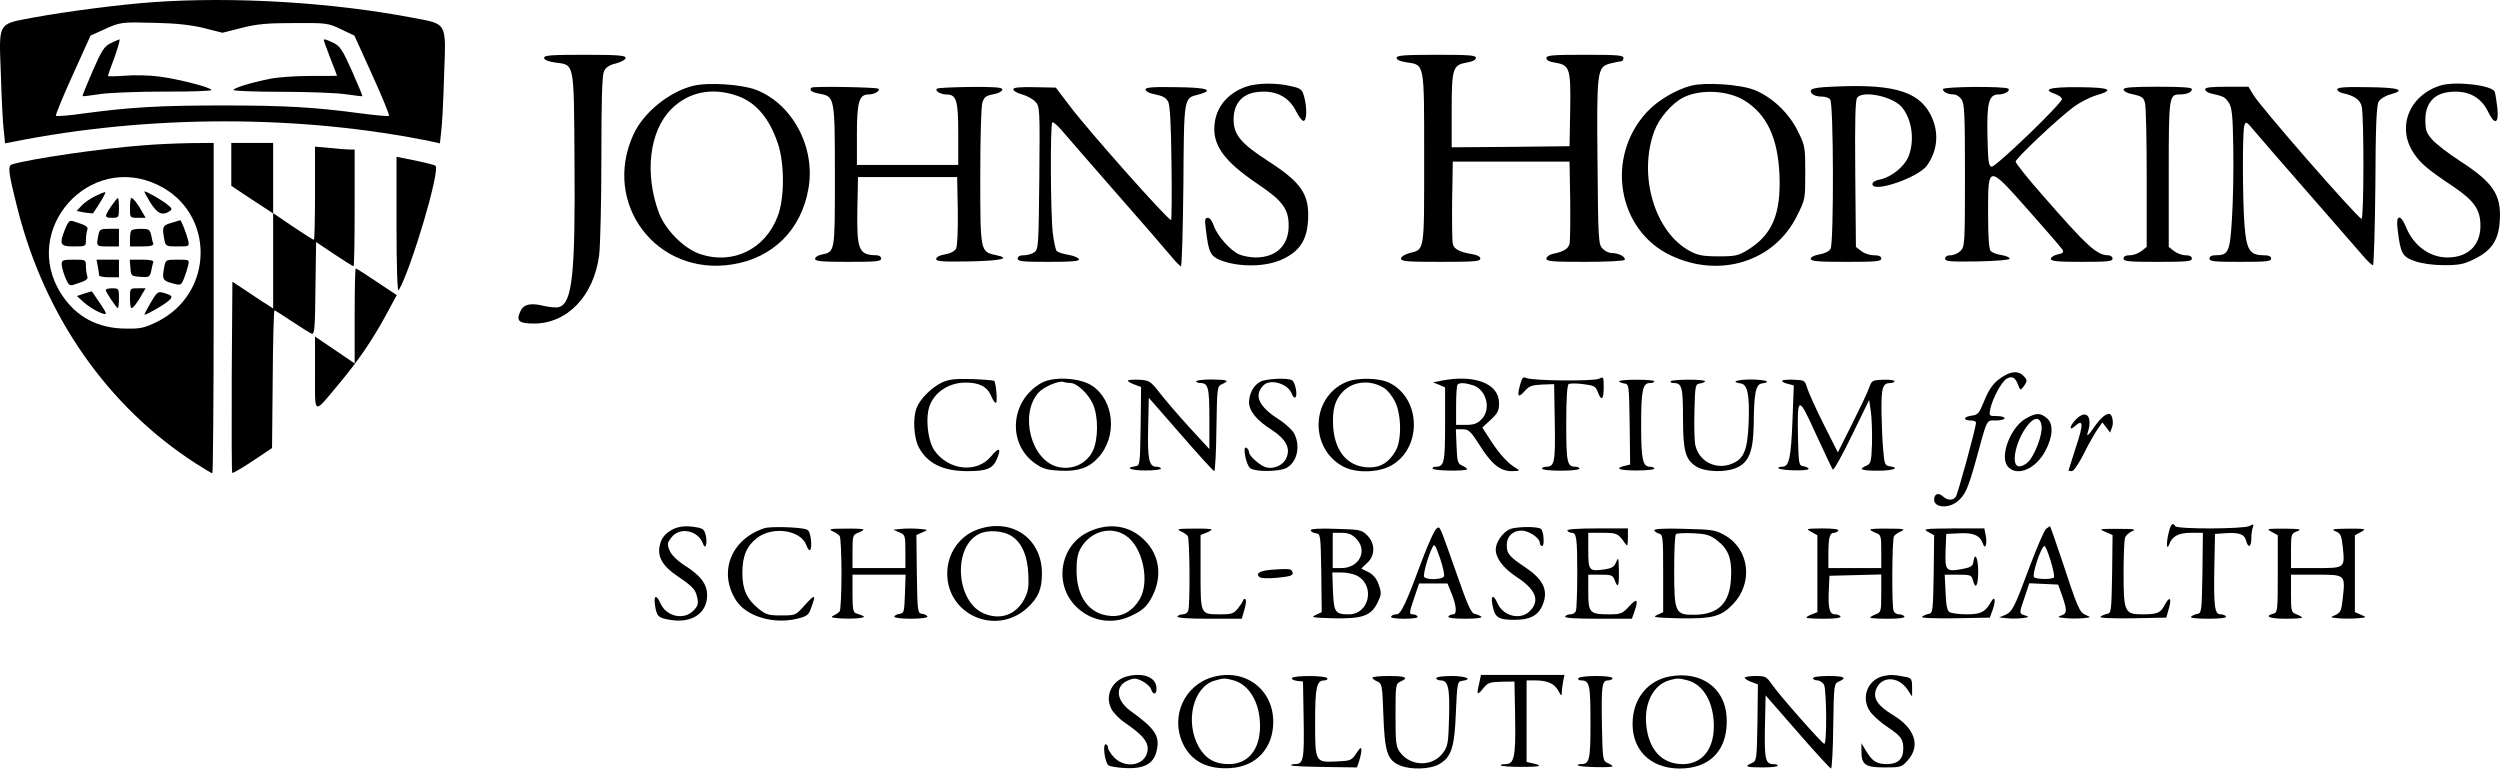
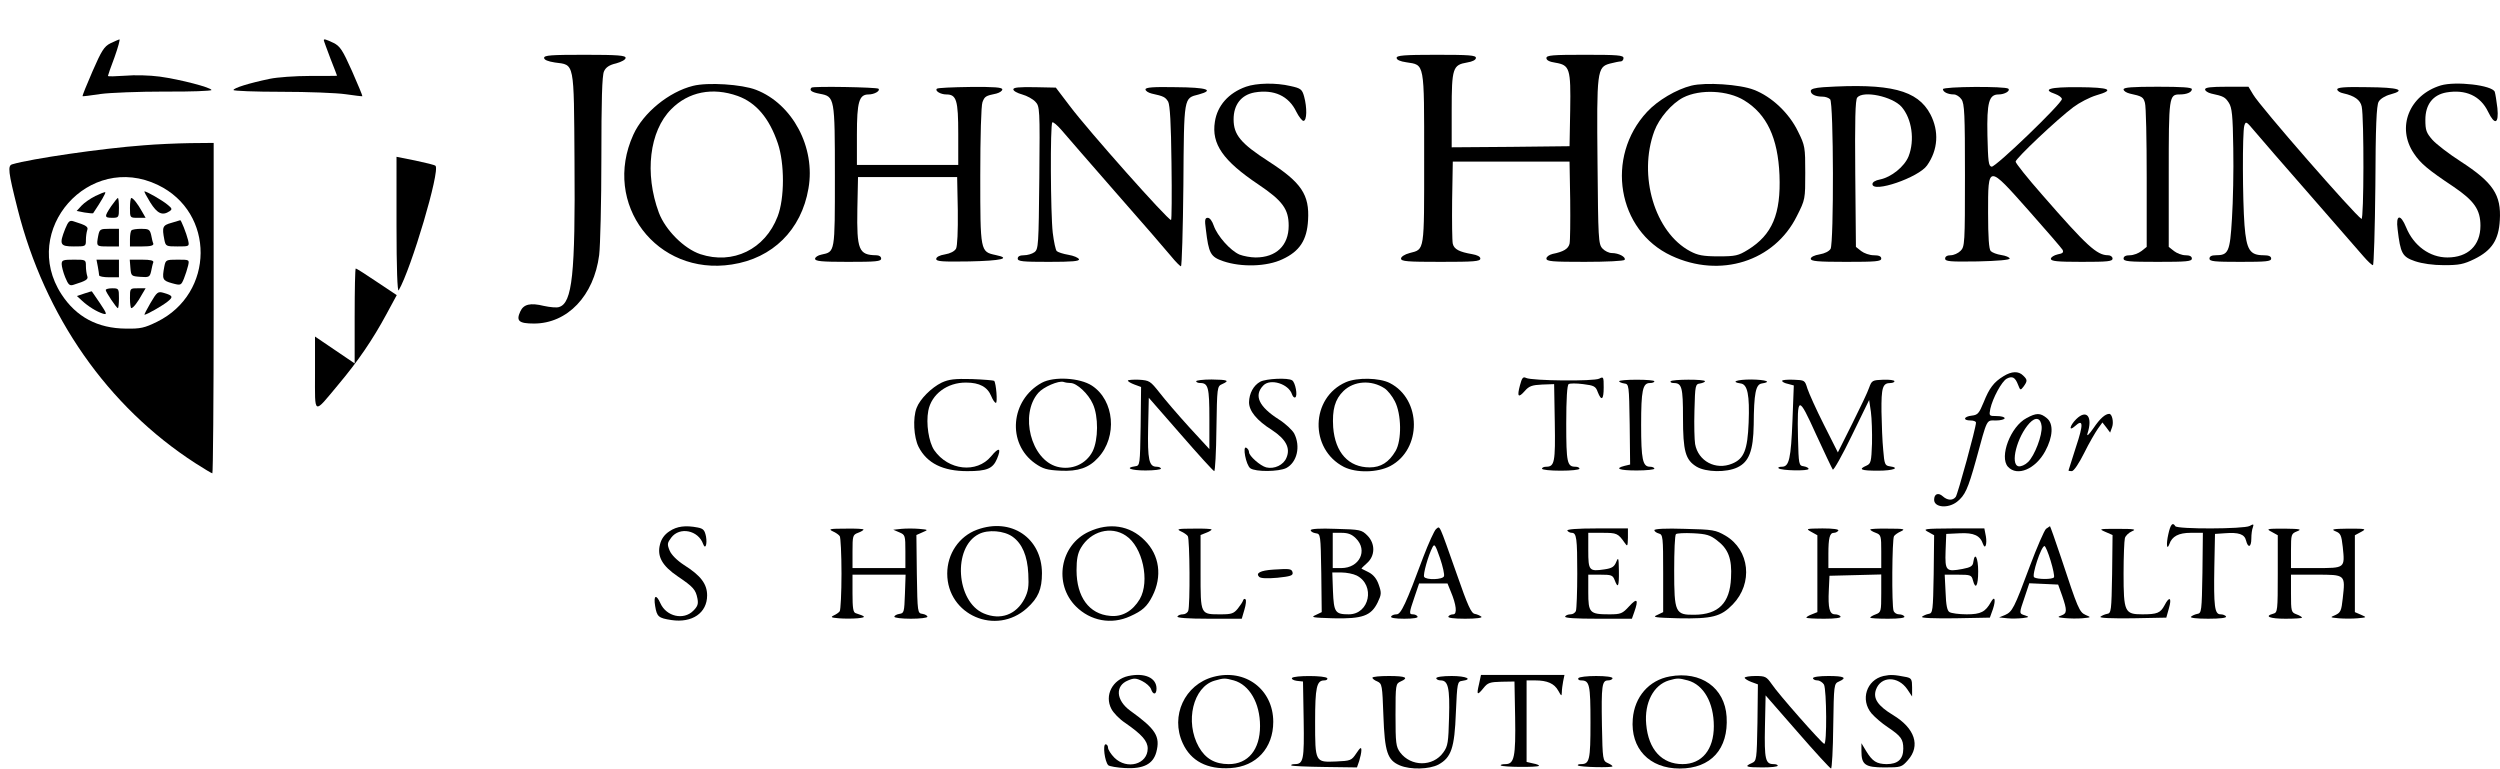
<svg xmlns="http://www.w3.org/2000/svg" xmlns:ns1="http://www.inkscape.org/namespaces/inkscape" xmlns:ns2="http://sodipodi.sourceforge.net/DTD/sodipodi-0.dtd" ns1:version="1.0 (4035a4f, 2020-05-01)" ns2:docname="school-based-health.logo.horizontal.blue.svg" id="svg1250" preserveAspectRatio="xMidYMid meet" viewBox="0 0 1134.878 348.873" height="348.873pt" width="1134.878pt" version="1.0">
  <defs id="defs1254" />
  <ns2:namedview ns1:current-layer="svg1250" ns1:window-maximized="0" ns1:window-y="23" ns1:window-x="0" ns1:cy="233.16465" ns1:cx="489.54783" ns1:zoom="0.52523962" fit-margin-bottom="0" fit-margin-right="0" fit-margin-left="0" fit-margin-top="0" showgrid="false" id="namedview1252" ns1:window-height="910" ns1:window-width="1792" ns1:pageshadow="2" ns1:pageopacity="0" guidetolerance="10" gridtolerance="10" objecttolerance="10" borderopacity="1" bordercolor="#666666" pagecolor="#ffffff" />
  <g id="g1248" stroke="none" fill="#000000" transform="matrix(0.1,0,0,-0.1,-214.002,564.873)">
-     <path id="path1098" d="m 2835,5639 c -153,-11 -398,-43 -544,-70 -164,-31 -156,-17 -147,-258 3,-108 9,-222 13,-254 l 6,-59 31,6 c 621,125 1313,125 1912,1 l 31,-7 6,54 c 4,29 10,143 13,254 9,247 17,232 -147,263 -363,69 -807,96 -1174,70 z m 232,-118 83,-21 87,22 c 70,18 118,22 239,22 147,1 153,0 212,-28 l 61,-29 81,-179 c 45,-99 79,-182 76,-185 -3,-3 -61,2 -128,11 -209,28 -343,36 -628,36 -285,0 -418,-8 -628,-36 -67,-10 -125,-14 -128,-11 -3,3 31,86 76,185 l 81,179 57,26 c 79,36 80,36 237,32 97,-2 165,-10 222,-24 z" />
    <path id="path1100" d="m 2641,5452 c -28,-14 -40,-33 -81,-127 -26,-60 -47,-111 -45,-113 1,-1 37,3 81,10 43,6 175,11 292,11 116,-1 212,3 212,7 0,11 -141,48 -235,61 -45,6 -114,8 -157,4 -43,-3 -78,-4 -78,-1 0,2 13,41 30,85 16,45 26,81 22,81 -4,-1 -22,-9 -41,-18 z" />
    <path id="path1102" d="m 3610,5466 c 0,-3 14,-40 30,-83 17,-42 30,-78 30,-78 0,-1 -55,-1 -122,-1 -68,0 -150,-6 -183,-13 -96,-20 -165,-42 -165,-51 0,-4 98,-8 218,-8 119,0 250,-5 291,-11 41,-6 75,-10 76,-9 1,2 -20,53 -47,114 -43,96 -54,113 -84,128 -36,17 -44,19 -44,12 z" />
    <path id="path1104" d="m 4610,5386 c 0,-9 17,-16 49,-21 90,-12 86,10 89,-449 4,-511 -10,-643 -70,-661 -10,-4 -41,-1 -69,5 -61,15 -92,8 -107,-25 -20,-43 -7,-55 62,-55 152,0 272,126 296,311 5,41 10,239 10,441 0,259 3,375 12,393 8,18 24,29 55,36 25,7 43,17 43,25 0,11 -34,14 -185,14 -152,0 -185,-2 -185,-14 z" />
    <path id="path1106" d="m 8480,5386 c 0,-9 16,-16 44,-20 84,-13 81,4 81,-436 0,-428 3,-412 -66,-430 -23,-6 -39,-17 -39,-25 0,-13 29,-15 180,-15 151,0 180,2 180,15 0,9 -14,16 -37,20 -58,10 -82,22 -88,47 -3,13 -4,102 -3,198 l 3,175 h 265 265 l 3,-175 c 1,-96 0,-185 -3,-198 -6,-23 -27,-36 -77,-46 -16,-4 -28,-13 -28,-21 0,-13 27,-15 174,-15 100,0 177,4 181,9 7,13 -27,31 -58,31 -13,0 -32,9 -43,21 -18,20 -19,44 -22,388 -4,418 -2,435 56,451 20,5 43,10 50,10 6,0 12,7 12,15 0,13 -26,15 -175,15 -148,0 -175,-2 -175,-15 0,-10 14,-17 41,-21 65,-11 70,-26 67,-215 l -3,-164 -267,-3 -268,-2 v 168 c 0,192 5,206 70,217 25,4 40,12 40,21 0,12 -32,14 -180,14 -147,0 -180,-3 -180,-14 z" />
    <path id="path1108" d="m 5286,5259 c -109,-27 -226,-122 -271,-222 -143,-314 106,-642 447,-589 185,28 316,157 348,345 33,186 -72,384 -238,448 -64,25 -219,35 -286,18 z m 203,-46 c 83,-30 143,-100 182,-215 31,-91 31,-250 -1,-332 -57,-149 -203,-220 -351,-171 -74,25 -158,109 -188,188 -66,178 -43,371 56,470 78,79 187,101 302,60 z" />
    <path id="path1110" d="m 7796,5255 c -79,-28 -130,-86 -141,-159 -16,-101 37,-177 198,-285 110,-74 137,-112 137,-187 0,-90 -57,-144 -150,-144 -22,0 -55,6 -73,13 -42,18 -101,85 -117,131 -7,21 -18,36 -27,36 -13,0 -15,-9 -9,-52 13,-110 21,-125 79,-145 82,-28 198,-25 269,9 78,36 111,87 116,177 7,116 -30,171 -179,267 -127,82 -159,121 -159,191 0,67 35,111 95,122 88,15 155,-15 190,-88 11,-22 26,-41 32,-41 16,0 17,60 3,111 -9,32 -15,37 -61,47 -67,16 -155,14 -203,-3 z" />
    <path id="path1112" d="m 9818,5260 c -68,-17 -153,-67 -201,-119 -191,-205 -135,-539 110,-653 222,-104 468,-26 570,180 38,75 38,77 38,196 0,116 -1,124 -33,188 -40,83 -119,158 -200,189 -64,25 -219,35 -284,19 z m 240,-67 c 103,-63 153,-171 160,-339 7,-177 -33,-271 -143,-339 -44,-27 -56,-30 -134,-30 -70,0 -94,5 -128,23 -161,85 -238,344 -163,546 22,59 79,125 131,152 77,39 202,33 277,-13 z" />
    <path id="path1114" d="m 13220,5261 c -144,-44 -202,-191 -122,-309 30,-45 63,-73 180,-151 94,-64 122,-104 122,-177 0,-90 -57,-144 -150,-144 -80,0 -153,53 -187,136 -26,64 -48,59 -39,-8 13,-110 21,-125 79,-145 33,-11 81,-18 132,-18 68,0 89,4 138,28 79,39 110,87 115,176 7,115 -30,171 -178,267 -53,34 -110,78 -128,98 -28,32 -32,44 -32,91 0,69 34,113 95,124 88,15 155,-15 190,-88 30,-62 49,-55 42,17 -4,32 -9,65 -12,74 -12,30 -177,49 -245,29 z" />
    <path id="path1116" d="m 5824,5251 c -12,-12 0,-21 38,-28 67,-13 68,-15 68,-375 0,-348 1,-342 -61,-355 -16,-3 -29,-12 -29,-19 0,-11 29,-14 150,-14 127,0 150,2 150,15 0,9 -9,15 -22,15 -80,1 -89,24 -86,210 l 3,145 h 225 225 l 3,-153 c 1,-93 -2,-160 -8,-172 -7,-12 -26,-22 -50,-26 -25,-4 -40,-12 -40,-21 0,-11 27,-13 150,-11 146,3 193,14 120,29 -70,15 -70,15 -70,359 0,179 4,320 10,335 10,26 14,29 63,39 15,4 27,12 27,19 0,9 -36,12 -145,11 -80,-1 -149,-4 -152,-8 -10,-10 17,-26 43,-26 46,0 54,-26 54,-178 v -142 h -230 -230 v 138 c 0,149 10,182 53,182 26,0 54,16 45,26 -8,7 -297,12 -304,5 z" />
    <path id="path1118" d="m 6740,5243 c 0,-7 18,-17 40,-23 22,-6 49,-21 60,-33 20,-21 21,-31 18,-345 -3,-307 -4,-324 -22,-338 -11,-8 -32,-14 -48,-14 -18,0 -28,-5 -28,-15 0,-13 22,-15 141,-15 107,0 140,3 137,12 -3,7 -24,16 -48,20 -24,4 -48,12 -53,17 -5,5 -13,42 -18,83 -10,86 -12,492 -2,501 3,4 22,-12 42,-35 20,-24 131,-151 246,-283 116,-132 228,-261 250,-288 21,-26 42,-47 46,-47 4,0 9,166 11,368 3,408 1,394 70,412 73,20 37,32 -105,33 -103,2 -137,-1 -137,-10 0,-7 12,-15 28,-19 55,-12 62,-16 75,-37 8,-16 13,-97 15,-279 2,-142 1,-258 -2,-258 -15,0 -375,405 -460,518 l -63,83 -96,2 c -71,1 -97,-1 -97,-10 z" />
    <path id="path1120" d="m 10418,5253 c -40,-3 -58,-8 -58,-17 0,-16 22,-26 54,-26 12,0 27,-5 34,-12 16,-16 17,-650 2,-679 -7,-11 -26,-21 -50,-25 -24,-4 -40,-12 -40,-20 0,-11 31,-14 160,-14 136,0 160,2 160,15 0,10 -10,15 -34,15 -19,0 -44,9 -57,19 l -24,19 -3,332 c -2,241 0,336 9,346 27,33 159,5 201,-42 47,-54 61,-151 32,-225 -19,-47 -79,-95 -130,-105 -21,-4 -34,-12 -34,-21 0,-42 210,30 248,85 50,71 55,155 15,232 -58,110 -182,142 -485,123 z" />
    <path id="path1122" d="m 10960,5244 c 0,-13 23,-24 50,-24 10,0 26,-10 34,-22 14,-19 16,-69 16,-345 0,-310 -1,-324 -20,-343 -11,-11 -31,-20 -45,-20 -16,0 -25,-6 -25,-15 0,-13 21,-15 148,-13 91,2 146,7 145,13 -1,6 -18,13 -38,16 -20,3 -41,11 -48,18 -8,8 -12,61 -12,174 0,220 -2,220 186,8 79,-89 147,-168 152,-176 6,-12 1,-17 -22,-21 -17,-4 -31,-13 -31,-20 0,-11 28,-14 140,-14 118,0 140,2 140,15 0,8 -9,15 -20,15 -51,0 -96,41 -299,274 -67,76 -121,144 -121,151 0,14 188,192 263,248 27,20 73,44 103,53 87,25 62,36 -81,37 -131,1 -167,-10 -105,-31 16,-6 30,-16 30,-23 0,-20 -301,-310 -319,-307 -14,3 -16,22 -19,142 -3,151 7,186 51,186 27,0 54,16 44,26 -12,12 -297,10 -297,-2 z" />
    <path id="path1124" d="m 11780,5243 c 0,-7 12,-15 28,-19 56,-12 62,-16 69,-42 5,-15 8,-168 8,-340 v -314 l -24,-19 c -13,-10 -36,-19 -52,-19 -19,0 -29,-5 -29,-15 0,-13 24,-15 155,-15 131,0 155,2 155,15 0,10 -10,15 -29,15 -16,0 -39,9 -52,19 l -24,19 v 330 c 0,353 1,362 50,362 32,0 55,10 55,24 0,8 -45,11 -155,11 -116,0 -155,-3 -155,-12 z" />
    <path id="path1126" d="m 12150,5243 c 0,-7 12,-15 28,-19 56,-12 63,-16 80,-42 14,-22 18,-56 20,-207 2,-99 -1,-242 -6,-319 -9,-152 -16,-166 -74,-166 -18,0 -28,-5 -28,-15 0,-13 22,-15 140,-15 118,0 140,2 140,15 0,10 -10,15 -34,15 -63,0 -78,24 -87,136 -9,117 -10,419 -1,452 7,22 9,20 47,-25 22,-26 134,-156 250,-288 115,-132 225,-258 244,-280 19,-22 38,-40 43,-40 4,0 9,162 11,360 1,268 5,366 15,382 7,13 30,27 53,33 74,20 39,32 -104,33 -103,2 -137,-1 -137,-10 0,-7 12,-15 28,-18 50,-11 77,-30 83,-60 11,-51 10,-517 -1,-510 -33,21 -462,512 -492,565 l -21,35 h -98 c -72,0 -99,-3 -99,-12 z" />
    <path id="path1128" d="m 2791,4989 c -190,-14 -511,-61 -595,-86 -22,-6 -19,-33 24,-203 123,-487 409,-897 807,-1154 39,-25 74,-46 77,-46 3,0 6,338 6,750 v 750 l -107,-1 c -60,-1 -155,-5 -212,-10 z m 66,-180 c 260,-125 258,-492 -4,-621 -57,-28 -75,-32 -141,-31 -129,1 -226,53 -293,156 -189,291 125,647 438,496 z" />
    <path id="path1130" d="m 2573,4759 c -22,-11 -50,-30 -63,-44 l -22,-24 36,-7 c 20,-3 38,-5 39,-3 37,55 58,92 55,95 -2,2 -22,-6 -45,-17 z" />
    <path id="path1132" d="m 2822,4730 c 32,-51 55,-62 88,-40 13,9 11,13 -10,30 -24,20 -94,60 -104,60 -3,0 9,-22 26,-50 z" />
    <path id="path1134" d="m 2645,4713 c -32,-48 -32,-53 5,-53 29,0 30,2 30,45 0,25 -2,45 -5,45 -2,0 -16,-17 -30,-37 z" />
    <path id="path1136" d="m 2730,4705 c 0,-45 0,-45 35,-45 h 36 l -16,28 c -19,34 -40,62 -49,62 -3,0 -6,-20 -6,-45 z" />
    <path id="path1138" d="m 2436,4610 c -28,-71 -24,-80 39,-80 54,0 55,0 55,29 0,16 3,36 6,45 6,15 -4,22 -62,40 -18,6 -24,0 -38,-34 z" />
    <path id="path1140" d="m 2918,4637 c -40,-11 -43,-19 -32,-76 6,-30 8,-31 60,-31 54,0 54,0 48,28 -8,32 -32,93 -36,91 -2,-1 -20,-6 -40,-12 z" />
    <path id="path1142" d="m 2586,4579 c -9,-49 -9,-49 44,-49 h 50 v 40 40 h -44 c -41,0 -44,-2 -50,-31 z" />
    <path id="path1144" d="m 2737,4603 c -4,-3 -7,-21 -7,-40 v -33 h 55 c 39,0 53,4 51,13 -3,6 -7,24 -10,40 -6,24 -11,27 -45,27 -21,0 -41,-3 -44,-7 z" />
    <path id="path1146" d="m 2420,4450 c 0,-11 7,-38 16,-60 14,-34 20,-40 38,-34 58,18 68,25 62,40 -3,9 -6,29 -6,45 0,29 -1,29 -55,29 -48,0 -55,-2 -55,-20 z" />
    <path id="path1148" d="m 2584,4439 c 3,-17 6,-35 6,-40 0,-5 20,-9 45,-9 h 45 v 40 40 h -51 -51 z" />
    <path id="path1150" d="m 2732,4433 c 3,-37 4,-38 45,-41 39,-3 43,-1 49,25 3,15 7,34 10,41 2,8 -12,12 -52,12 h -55 z" />
    <path id="path1152" d="m 2886,4439 c -11,-58 -8,-64 35,-76 40,-11 41,-10 54,21 7,17 15,43 19,59 6,27 6,27 -48,27 -52,0 -54,-1 -60,-31 z" />
    <path id="path1154" d="m 2620,4332 c 0,-9 49,-82 55,-82 3,0 5,20 5,45 0,43 -1,45 -30,45 -16,0 -30,-3 -30,-8 z" />
    <path id="path1156" d="m 2730,4295 c 0,-25 3,-45 6,-45 9,0 30,28 49,63 l 16,27 h -36 c -35,0 -35,0 -35,-45 z" />
    <path id="path1158" d="m 2522,4316 -33,-11 23,-21 c 29,-27 67,-50 95,-59 20,-6 19,-1 -13,47 -20,29 -37,54 -37,54 -1,1 -17,-4 -35,-10 z" />
    <path id="path1160" d="m 2823,4273 c -17,-29 -29,-53 -27,-53 10,0 80,40 104,59 28,22 25,28 -16,40 -27,8 -31,5 -61,-46 z" />
-     <path id="path1162" d="m 3190,4903 v -98 l 95,-63 95,-62 v -216 -216 l -27,18 c -16,9 -57,37 -93,61 l -65,43 -3,-431 c -1,-238 0,-434 2,-437 3,-2 45,22 93,54 l 88,59 3,313 c 1,171 5,312 8,312 3,0 38,-23 79,-50 42,-28 82,-53 90,-56 13,-5 15,24 17,205 l 3,211 82,-55 c 45,-30 85,-55 88,-55 3,0 5,119 5,265 v 265 h -22 c -13,0 -53,3 -90,7 l -68,6 v -212 c 0,-116 -2,-211 -5,-211 -3,0 -46,27 -95,60 l -90,61 v 159 160 h -95 -95 z" />
    <path id="path1164" d="m 3940,4626 c 0,-195 4,-305 10,-295 57,98 189,543 167,565 -3,4 -45,14 -92,24 l -85,17 z" />
    <path id="path1166" d="m 3750,4215 v -216 l -90,61 -90,61 v -167 c 0,-193 -9,-189 106,-51 89,106 156,204 218,319 l 47,87 -90,60 c -50,34 -93,61 -96,61 -3,0 -5,-97 -5,-215 z" />
    <path id="path1168" d="m 11235,3941 c -44,-27 -64,-53 -90,-118 -21,-51 -27,-58 -54,-61 -37,-4 -42,-22 -6,-22 14,0 25,-4 25,-10 0,-23 -83,-326 -92,-337 -14,-18 -38,-16 -59,3 -20,18 -39,11 -39,-16 0,-35 63,-41 104,-9 36,29 49,56 86,189 53,194 46,180 91,180 21,0 39,5 39,10 0,6 -16,10 -36,10 -35,0 -35,1 -29,33 11,49 52,125 75,137 25,13 38,6 51,-28 10,-26 11,-26 25,-8 18,25 18,31 -2,50 -21,21 -52,20 -89,-3 z" />
    <path id="path1170" d="m 9040,3900 c -14,-52 -8,-60 22,-26 19,22 33,27 78,29 l 55,2 3,-174 c 3,-180 -1,-201 -39,-201 -11,0 -19,-4 -19,-9 0,-5 38,-9 85,-9 47,0 85,4 85,9 0,5 -8,9 -18,9 -38,0 -42,18 -42,196 0,113 4,175 11,179 6,4 35,4 66,0 49,-6 57,-10 66,-36 17,-43 27,-35 27,21 0,48 -1,50 -20,40 -24,-13 -305,-10 -332,3 -14,7 -19,1 -28,-33 z" />
    <path id="path1172" d="m 6415,3912 c -47,-23 -99,-75 -114,-115 -18,-46 -13,-133 9,-177 38,-74 110,-110 221,-110 89,0 116,11 135,56 21,50 9,55 -27,11 -65,-78 -194,-64 -258,28 -25,37 -38,121 -27,179 14,75 86,129 172,128 61,0 97,-20 114,-62 7,-17 16,-30 21,-30 8,0 1,90 -8,100 -2,2 -48,6 -101,8 -79,2 -104,-1 -137,-16 z" />
    <path id="path1174" d="m 6869,3911 c -142,-78 -159,-275 -30,-366 36,-25 54,-30 115,-33 80,-4 130,13 172,60 87,95 73,259 -29,326 -55,36 -173,43 -228,13 z m 131,-1 c 28,0 81,-49 101,-95 26,-56 25,-163 -1,-215 -30,-59 -96,-87 -161,-70 -119,32 -171,237 -86,335 23,27 93,57 115,50 8,-3 22,-5 32,-5 z" />
    <path id="path1176" d="m 7260,3921 c 0,-4 14,-12 30,-18 l 30,-11 -2,-179 c -3,-176 -3,-178 -25,-181 -49,-7 -19,-19 47,-19 39,0 70,4 70,8 0,5 -9,9 -20,9 -34,0 -41,32 -38,177 l 3,136 145,-166 c 80,-92 148,-167 152,-167 4,0 9,87 10,193 3,188 3,192 26,202 36,16 26,20 -48,21 -39,0 -70,-4 -70,-8 0,-4 8,-8 18,-8 37,0 42,-20 42,-162 v -138 l -92,100 c -50,55 -111,126 -134,156 -42,53 -46,56 -94,59 -27,1 -50,-1 -50,-4 z" />
    <path id="path1178" d="m 7861,3916 c -31,-17 -50,-53 -51,-93 0,-40 35,-83 105,-127 62,-41 84,-81 65,-125 -13,-33 -55,-53 -92,-44 -27,7 -78,52 -78,69 0,7 -5,16 -12,20 -19,12 -2,-79 18,-93 24,-17 128,-16 163,1 49,26 66,98 36,157 -9,16 -40,45 -70,64 -91,58 -114,109 -70,154 32,33 115,7 130,-40 4,-11 10,-17 15,-14 12,7 0,68 -14,77 -18,13 -119,8 -145,-6 z" />
    <path id="path1180" d="m 8250,3914 c -161,-70 -167,-304 -9,-385 56,-28 152,-26 210,4 144,76 143,303 -2,377 -47,24 -148,26 -199,4 z m 175,-28 c 14,-9 35,-35 47,-59 30,-58 32,-177 3,-226 -30,-51 -67,-74 -117,-74 -96,0 -157,67 -166,182 -5,81 8,127 47,165 48,46 126,51 186,12 z" />
-     <path id="path1182" d="m 8680,3920 -35,-7 28,-11 27,-12 v -168 c 0,-174 -4,-192 -43,-192 -10,0 -16,-4 -13,-9 7,-10 156,-12 156,-2 0,3 -10,11 -22,16 -21,9 -23,18 -26,88 l -3,77 h 31 c 26,0 36,-8 74,-68 58,-92 96,-122 149,-122 36,1 39,2 22,12 -36,20 -75,61 -116,124 l -40,62 38,35 c 32,30 38,41 38,76 0,89 -112,132 -265,101 z m 149,-21 c 60,-21 81,-110 36,-154 -18,-19 -35,-25 -70,-25 h -45 v 88 c 0,49 3,92 7,95 9,10 36,8 72,-4 z" />
    <path id="path1184" d="m 9490,3918 c 0,-3 10,-8 23,-10 22,-3 22,-5 25,-185 l 2,-183 -25,-6 c -48,-12 -24,-21 55,-21 44,0 80,4 80,8 0,5 -9,9 -20,9 -33,0 -40,33 -40,190 0,157 7,190 40,190 11,0 20,3 20,8 0,4 -36,7 -80,7 -44,0 -80,-3 -80,-7 z" />
    <path id="path1186" d="m 9724,3918 c -3,-4 3,-8 13,-8 38,0 43,-19 43,-157 0,-153 11,-192 62,-223 42,-25 135,-27 185,-3 53,25 72,76 74,193 1,143 9,184 37,188 47,7 19,17 -48,18 -66,0 -96,-11 -48,-18 31,-4 41,-52 36,-178 -5,-124 -21,-164 -75,-186 -74,-31 -154,11 -168,89 -3,18 -5,86 -3,152 3,116 4,120 26,123 12,2 22,7 22,10 0,10 -150,9 -156,0 z" />
    <path id="path1188" d="m 10230,3920 c 0,-5 12,-11 27,-14 l 26,-7 -6,-158 c -7,-175 -15,-211 -48,-211 -12,0 -19,-3 -15,-7 11,-11 136,-13 136,-3 0,5 -10,10 -22,12 -22,3 -23,7 -26,129 -4,194 1,195 82,16 38,-83 73,-156 76,-160 4,-4 43,65 86,154 l 79,162 8,-54 c 4,-30 6,-94 5,-144 -3,-82 -5,-91 -25,-100 -39,-17 -26,-23 52,-23 70,0 103,13 53,20 -21,3 -24,10 -29,73 -4,39 -7,117 -8,175 -1,110 5,130 41,130 10,0 18,4 18,8 0,5 -23,8 -51,7 -49,-2 -52,-3 -64,-36 -6,-19 -41,-92 -77,-164 l -65,-130 -63,125 c -35,69 -68,143 -75,164 -12,39 -12,39 -63,41 -29,1 -52,-1 -52,-5 z" />
    <path id="path1190" d="m 11340,3751 c -73,-38 -125,-176 -85,-221 42,-46 125,-11 169,70 36,66 39,126 7,151 -29,24 -47,24 -91,0 z m 68,-37 c 4,-40 -32,-135 -62,-163 -13,-13 -32,-21 -43,-19 -39,8 -7,134 50,196 28,30 51,24 55,-14 z" />
    <path id="path1192" d="m 11565,3746 c -30,-30 -35,-58 -6,-32 38,35 40,11 5,-94 -18,-58 -34,-106 -34,-107 0,-2 7,-3 15,-3 9,0 32,34 56,82 22,45 51,94 62,110 l 21,29 18,-23 17,-23 9,25 c 8,22 0,60 -13,60 -18,0 -42,-21 -71,-64 -21,-30 -32,-41 -28,-26 25,77 -3,113 -51,66 z" />
    <path id="path1194" d="m 11983,3223 c -10,-44 -7,-76 5,-44 12,35 42,51 97,51 h 55 l -2,-182 c -3,-174 -4,-183 -23,-186 -11,-2 -24,-8 -29,-13 -6,-5 25,-9 78,-9 55,0 85,4 81,10 -3,6 -15,10 -25,10 -27,0 -31,37 -28,215 l 3,150 44,3 c 64,5 90,-4 97,-33 9,-36 24,-31 24,9 0,19 3,42 7,51 5,15 3,16 -15,6 -26,-14 -328,-15 -337,-1 -12,20 -22,9 -32,-37 z" />
    <path id="path1196" d="m 5179,3237 c -23,-15 -37,-35 -43,-60 -14,-54 10,-97 81,-145 71,-48 81,-60 89,-100 5,-25 1,-36 -19,-56 -44,-44 -122,-26 -149,34 -19,43 -32,37 -24,-12 8,-49 15,-55 74,-64 94,-14 162,32 162,112 0,52 -29,90 -105,138 -32,21 -57,46 -65,65 -12,29 -11,35 7,59 38,51 123,34 145,-29 10,-27 19,-1 13,34 -6,29 -12,36 -37,41 -56,11 -95,6 -129,-17 z" />
-     <path id="path1198" d="m 5610,3251 c -153,-50 -211,-202 -127,-330 47,-71 169,-107 275,-81 40,9 52,17 60,38 29,76 25,79 -28,20 -37,-42 -39,-43 -103,-43 -58,0 -69,3 -103,30 -54,44 -74,88 -74,163 0,77 20,123 67,159 71,54 197,36 223,-32 15,-39 25,-29 22,19 -3,30 -9,47 -20,51 -27,11 -165,15 -192,6 z" />
    <path id="path1200" d="m 6575,3244 c -81,-30 -135,-109 -135,-199 0,-188 221,-284 362,-157 51,46 68,86 68,159 -1,160 -140,254 -295,197 z m 162,-32 c 43,-31 67,-86 71,-168 3,-58 0,-79 -17,-113 -38,-73 -109,-99 -185,-67 -126,53 -142,300 -23,360 42,22 115,16 154,-12 z" />
    <path id="path1202" d="m 7083,3235 c -131,-60 -161,-237 -59,-339 66,-66 161,-84 246,-45 56,25 77,44 101,91 46,90 33,187 -35,254 -67,68 -161,82 -253,39 z m 168,-18 c 76,-50 110,-207 63,-288 -32,-54 -80,-82 -135,-76 -95,8 -152,86 -152,207 0,49 5,77 20,102 44,75 136,101 204,55 z" />
    <path id="path1204" d="m 8659,3247 c -8,-7 -34,-64 -58,-127 -78,-210 -101,-260 -121,-260 -11,0 -22,-4 -25,-10 -4,-6 18,-10 60,-10 42,0 64,4 60,10 -3,6 -13,10 -21,10 -18,0 -18,5 7,78 l 21,62 h 64 65 l 15,-37 c 25,-59 30,-103 11,-103 -9,0 -19,-4 -22,-10 -4,-6 24,-10 76,-10 50,0 79,4 74,9 -6,5 -19,11 -30,13 -16,2 -32,37 -81,178 -85,240 -76,221 -95,207 z m 36,-214 c -5,-16 -81,-18 -90,-3 -6,10 18,96 38,135 9,17 13,10 34,-50 13,-38 21,-75 18,-82 z" />
-     <path id="path1206" d="m 8993,3246 c -32,-14 -63,-60 -63,-91 0,-41 34,-85 94,-125 88,-57 108,-108 61,-155 -42,-43 -121,-24 -147,35 -18,42 -32,38 -23,-7 10,-57 26,-68 99,-68 77,0 114,22 133,79 20,59 -5,107 -81,158 -75,50 -86,63 -86,103 0,39 27,65 67,65 33,0 83,-33 83,-56 0,-8 5,-14 11,-14 11,0 7,66 -5,77 -12,13 -114,12 -143,-1 z" />
    <path id="path1208" d="m 11428,3248 c -8,-7 -41,-83 -73,-168 -72,-194 -80,-208 -113,-223 l -27,-11 38,-4 c 20,-2 52,-1 70,1 29,4 30,5 10,12 -28,9 -28,7 -2,83 l 21,63 66,-3 65,-3 18,-50 c 23,-67 23,-81 -3,-90 -20,-7 -18,-9 14,-12 21,-2 57,-3 80,-1 42,4 42,4 16,15 -29,13 -35,28 -112,261 -26,78 -49,142 -50,142 -1,0 -9,-6 -18,-12 z m 21,-145 c 11,-36 18,-70 15,-75 -6,-10 -75,-10 -90,0 -12,8 32,142 47,142 4,0 17,-30 28,-67 z" />
    <path id="path1210" d="m 5920,3237 c 14,-6 28,-16 32,-22 4,-5 8,-82 8,-170 0,-88 -4,-165 -8,-171 -4,-6 -16,-14 -27,-19 -16,-8 -12,-10 23,-13 23,-2 61,-2 85,0 40,4 39,8 -8,23 -12,3 -15,23 -15,90 v 85 h 120 121 l -3,-87 c -3,-83 -4,-88 -25,-91 -13,-2 -23,-8 -23,-13 0,-5 34,-9 75,-9 41,0 75,4 75,9 0,5 -10,11 -22,13 -23,3 -23,5 -26,181 l -2,177 27,12 c 28,12 28,12 -15,16 -23,2 -59,2 -80,0 l -37,-4 28,-12 c 26,-11 27,-14 27,-87 v -75 h -120 -120 v 75 c 0,71 1,76 25,85 14,5 25,12 25,15 0,3 -37,5 -82,4 -71,0 -79,-2 -58,-12 z" />
    <path id="path1212" d="m 7500,3237 c 14,-6 28,-16 32,-22 9,-12 11,-317 2,-339 -3,-9 -14,-16 -24,-16 -11,0 -22,-4 -25,-10 -4,-6 46,-10 143,-10 h 149 l 12,41 c 7,23 9,44 5,47 -4,4 -9,2 -11,-5 -2,-7 -13,-23 -24,-37 -18,-22 -28,-26 -75,-26 -96,0 -94,-5 -94,191 v 169 l 25,10 c 14,5 25,12 25,15 0,3 -37,5 -82,4 -71,0 -79,-2 -58,-12 z" />
    <path id="path1214" d="m 8090,3242 c 0,-6 10,-12 23,-14 22,-3 22,-5 25,-181 l 2,-177 -27,-13 c -25,-11 -15,-12 80,-15 132,-3 171,11 201,72 17,36 18,43 5,80 -9,27 -24,45 -44,56 -16,8 -32,16 -34,17 -2,1 9,12 24,25 38,33 39,89 2,126 -26,26 -33,27 -142,30 -74,3 -115,0 -115,-6 z m 205,-37 c 56,-55 16,-135 -66,-135 h -39 v 80 80 h 40 c 30,0 47,-7 65,-25 z m 4,-169 c 85,-44 58,-176 -36,-176 -62,0 -68,9 -72,105 l -3,85 h 41 c 23,0 54,-6 70,-14 z" />
    <path id="path1216" d="m 9255,3240 c 3,-5 12,-10 20,-10 22,0 25,-25 25,-185 0,-84 -3,-160 -6,-169 -3,-9 -14,-16 -24,-16 -11,0 -22,-4 -25,-10 -4,-7 48,-10 148,-10 h 155 l 11,31 c 20,57 13,65 -23,26 -31,-34 -38,-37 -91,-37 -89,0 -95,7 -95,100 v 80 h 55 c 50,0 56,-2 65,-25 15,-40 20,-29 19,43 -1,58 -2,64 -12,40 -9,-22 -19,-29 -54,-34 -69,-10 -73,-6 -73,86 v 80 h 65 c 64,0 70,-2 100,-45 13,-19 14,-17 15,23 v 42 h -141 c -91,0 -138,-4 -134,-10 z" />
    <path id="path1218" d="m 9650,3242 c 0,-5 9,-12 20,-15 19,-5 20,-14 20,-181 v -176 l -27,-13 c -24,-10 -12,-12 95,-15 154,-3 194,7 248,63 93,96 77,247 -33,312 -45,26 -56,28 -185,31 -86,3 -138,0 -138,-6 z m 284,-46 c 52,-39 69,-84 64,-171 -5,-114 -57,-166 -166,-167 -87,-1 -92,9 -92,201 0,87 3,161 8,165 4,4 39,6 78,4 60,-3 77,-8 108,-32 z" />
    <path id="path1220" d="m 10363,3234 27,-15 v -175 -174 l -25,-10 c -14,-5 -25,-12 -25,-15 0,-3 36,-5 81,-5 51,0 78,4 74,10 -3,6 -15,10 -25,10 -25,0 -32,28 -28,110 l 3,65 118,3 117,3 v -86 c 0,-82 -1,-86 -25,-95 -14,-5 -25,-12 -25,-15 0,-3 36,-5 81,-5 51,0 78,4 74,10 -3,6 -14,10 -25,10 -10,0 -21,7 -24,16 -9,22 -7,327 2,339 4,6 18,16 32,22 21,10 13,12 -57,12 -46,1 -83,-1 -83,-4 0,-3 11,-10 25,-15 24,-9 25,-14 25,-85 v -75 h -120 -120 v 64 c 0,73 6,96 25,96 8,0 17,5 20,10 4,6 -22,10 -72,10 -75,-1 -77,-1 -50,-16 z" />
    <path id="path1222" d="m 10893,3234 27,-15 -2,-177 c -3,-168 -4,-177 -23,-180 -11,-2 -24,-8 -30,-13 -6,-6 51,-8 149,-7 l 159,3 14,39 c 14,42 8,63 -9,32 -25,-45 -46,-56 -110,-56 -35,0 -70,5 -78,10 -11,6 -16,32 -18,90 l -4,80 h 61 c 56,0 61,-2 67,-25 12,-46 24,-26 24,40 0,62 -15,91 -22,43 -2,-19 -12,-25 -49,-32 -75,-14 -80,-9 -77,81 l 3,78 62,3 c 63,3 92,-10 105,-49 10,-27 19,0 13,35 l -7,36 h -142 c -131,-1 -139,-2 -113,-16 z" />
    <path id="path1224" d="m 11698,3234 32,-14 -2,-177 c -3,-169 -4,-178 -23,-181 -11,-2 -24,-8 -30,-13 -6,-6 49,-8 145,-7 l 154,3 12,43 c 14,48 2,56 -20,13 -19,-35 -33,-41 -101,-41 -80,0 -85,11 -85,185 0,77 3,149 6,161 3,11 18,25 32,31 22,9 11,11 -63,11 -87,0 -89,0 -57,-14 z" />
    <path id="path1226" d="m 12453,3234 27,-15 v -175 c 0,-167 -1,-176 -20,-181 -44,-12 -16,-23 55,-23 41,0 75,2 75,5 0,3 -11,10 -25,15 -24,9 -25,13 -25,95 v 85 h 114 c 134,0 133,1 121,-107 -6,-57 -10,-65 -33,-76 -26,-11 -26,-11 15,-15 24,-2 62,-2 85,0 43,4 43,4 16,16 l -28,12 v 174 175 l 28,15 c 26,14 23,15 -58,15 -70,-1 -80,-3 -58,-12 23,-9 27,-17 33,-71 10,-97 11,-96 -121,-96 h -114 v 78 c 0,76 1,78 28,89 23,9 14,11 -58,12 -81,0 -84,-1 -57,-15 z" />
    <path id="path1228" d="m 7920,3063 c -59,-4 -81,-16 -64,-33 7,-7 38,-8 83,-4 58,6 71,10 69,23 -4,18 -11,19 -88,14 z" />
    <path id="path1230" d="m 7262,2580 c -72,-16 -109,-88 -77,-149 9,-18 37,-47 63,-64 75,-52 102,-82 102,-116 0,-72 -94,-98 -151,-42 -16,16 -29,37 -29,45 0,9 -5,16 -11,16 -14,0 -4,-79 12,-95 5,-5 40,-11 77,-13 83,-4 126,18 141,72 19,72 -2,105 -119,189 -64,47 -69,113 -9,137 26,11 36,11 64,-3 18,-9 36,-25 40,-36 9,-28 25,-27 25,2 0,49 -54,73 -128,57 z" />
    <path id="path1232" d="m 7648,2576 c -130,-35 -196,-177 -139,-301 37,-81 111,-120 217,-113 117,7 194,91 194,210 0,147 -127,243 -272,204 z m 93,-16 c 71,-20 119,-103 119,-207 0,-107 -54,-173 -142,-173 -63,0 -106,25 -136,78 -64,114 -26,273 72,301 42,12 46,12 87,1 z" />
    <path id="path1234" d="m 8854,2543 c -12,-50 -8,-53 21,-17 18,23 29,27 81,28 l 59,1 3,-161 c 3,-182 -4,-214 -44,-214 -15,0 -24,-3 -21,-6 8,-8 165,-9 173,-2 2,3 -9,8 -26,11 l -30,7 v 185 185 h 39 c 55,0 87,-14 105,-47 14,-25 15,-26 16,-7 0,12 3,34 6,50 l 6,29 h -190 -189 z" />
    <path id="path1236" d="m 9720,2578 c -94,-17 -160,-92 -168,-193 -11,-134 75,-225 213,-225 142,0 222,89 213,235 -8,132 -117,209 -258,183 z m 82,-18 c 72,-20 118,-101 118,-208 0,-106 -54,-172 -142,-172 -94,0 -155,66 -165,181 -9,97 33,178 103,199 39,11 44,11 86,0 z" />
    <path id="path1238" d="m 10690,2580 c -77,-18 -106,-108 -54,-170 15,-17 47,-45 73,-62 61,-41 71,-55 71,-98 0,-48 -25,-70 -76,-70 -45,1 -64,12 -93,60 l -21,35 v -36 c 0,-62 17,-74 105,-74 74,0 78,1 106,33 58,65 32,145 -68,205 -69,42 -91,75 -77,115 22,62 100,63 142,2 l 22,-33 v 41 c 0,36 -3,42 -25,47 -56,11 -72,12 -105,5 z" />
    <path id="path1240" d="m 8005,2571 c -3,-5 7,-11 22,-13 l 28,-3 3,-174 c 3,-182 -1,-201 -41,-201 -11,0 -18,-3 -15,-6 3,-3 72,-6 152,-7 l 146,-2 10,29 c 5,16 10,38 10,49 0,16 -5,13 -23,-14 -22,-33 -26,-34 -92,-37 -95,-4 -95,-4 -95,181 0,155 7,187 41,187 11,0 17,5 14,10 -8,13 -152,13 -160,1 z" />
    <path id="path1242" d="m 8370,2572 c 0,-4 10,-12 23,-17 21,-10 22,-17 27,-155 6,-165 18,-202 75,-226 48,-20 133,-18 175,4 58,32 73,75 79,236 6,137 7,141 29,144 50,7 18,22 -48,22 -40,0 -70,-4 -70,-10 0,-5 9,-10 20,-10 34,0 42,-34 38,-169 -3,-112 -5,-129 -26,-158 -47,-66 -147,-65 -196,0 -19,26 -21,42 -21,170 0,138 1,142 23,152 39,17 24,25 -53,25 -41,0 -75,-3 -75,-8 z" />
    <path id="path1244" d="m 9305,2570 c -3,-5 2,-10 12,-10 39,0 43,-18 43,-190 0,-173 -4,-190 -44,-190 -10,0 -16,-3 -13,-6 8,-8 157,-11 157,-4 0,3 -10,10 -22,15 -22,10 -23,15 -26,170 -3,182 0,205 28,205 11,0 20,5 20,10 0,6 -31,10 -74,10 -41,0 -78,-4 -81,-10 z" />
    <path id="path1246" d="m 10060,2572 c 0,-4 14,-13 30,-19 l 30,-11 -2,-174 c -3,-169 -4,-173 -25,-183 -37,-16 -27,-20 47,-20 39,0 70,3 70,8 0,4 -8,7 -19,7 -37,0 -42,22 -39,170 l 3,142 145,-166 c 79,-91 148,-166 152,-166 4,0 9,87 10,193 3,188 3,192 26,202 39,17 24,25 -48,25 -40,0 -70,-4 -70,-10 0,-5 9,-10 20,-10 10,0 24,-9 30,-19 12,-24 14,-274 1,-269 -13,5 -210,228 -238,271 -24,34 -29,37 -74,37 -27,0 -49,-4 -49,-8 z" />
  </g>
</svg>